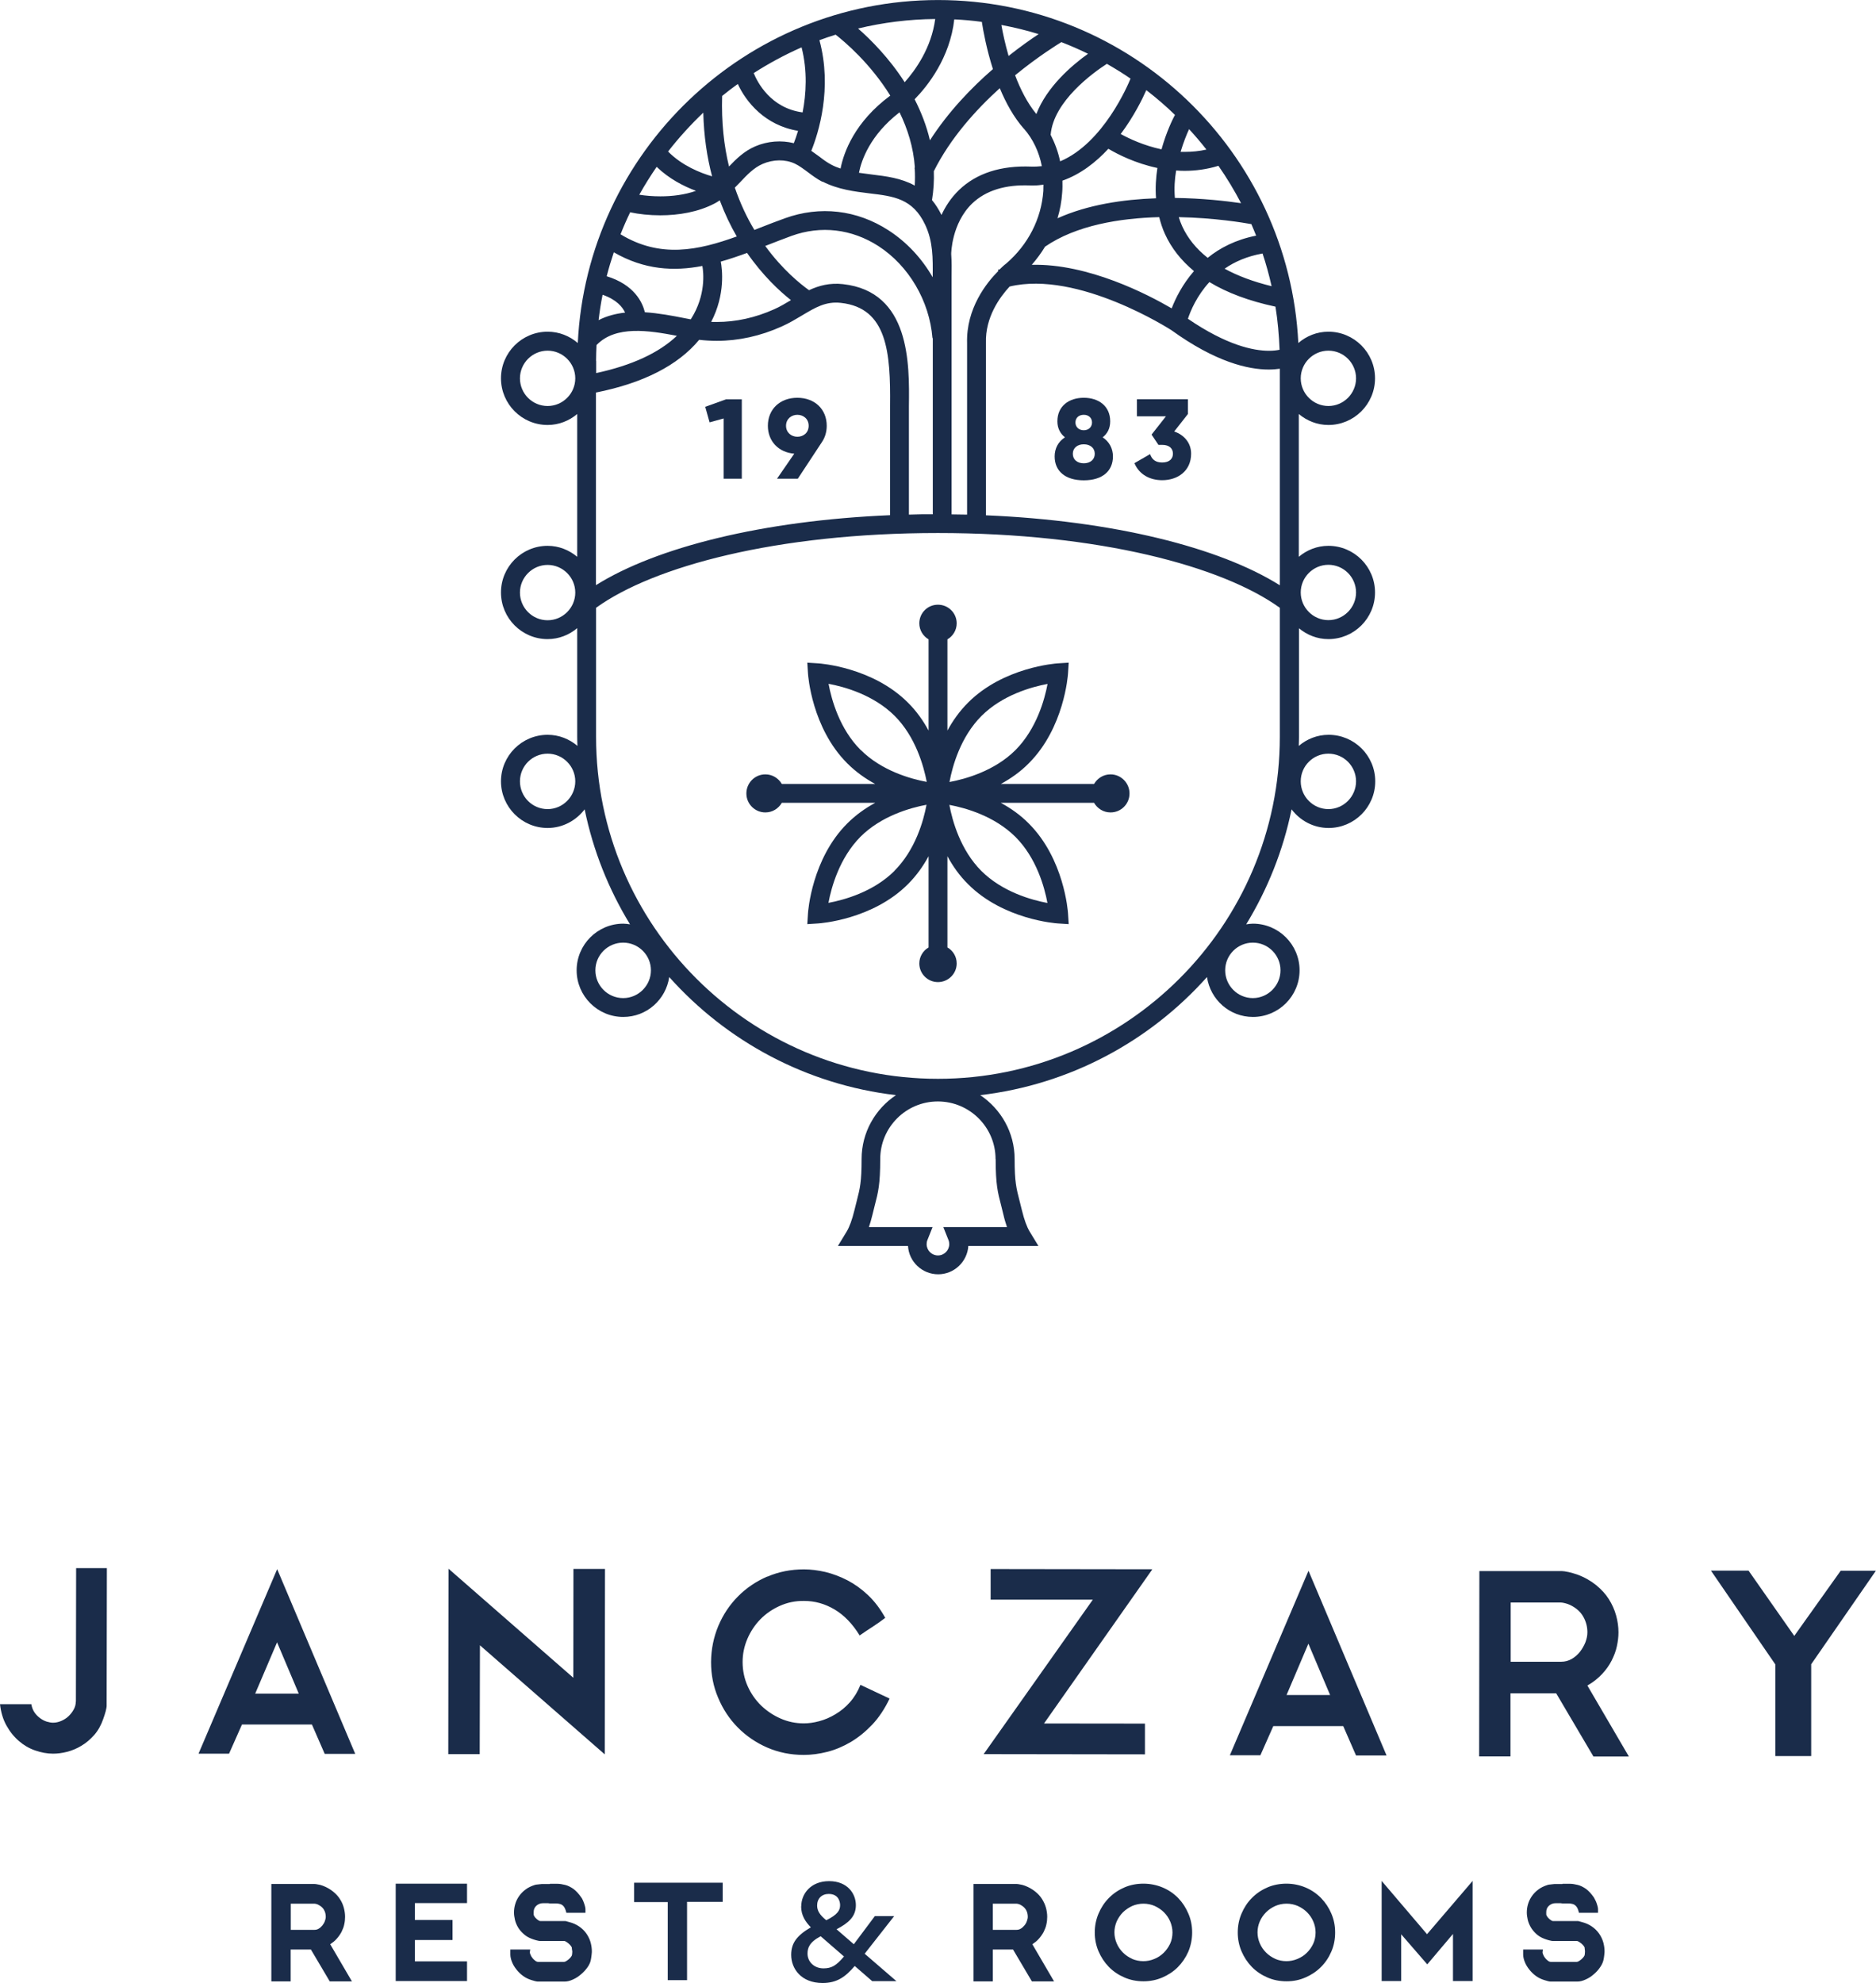
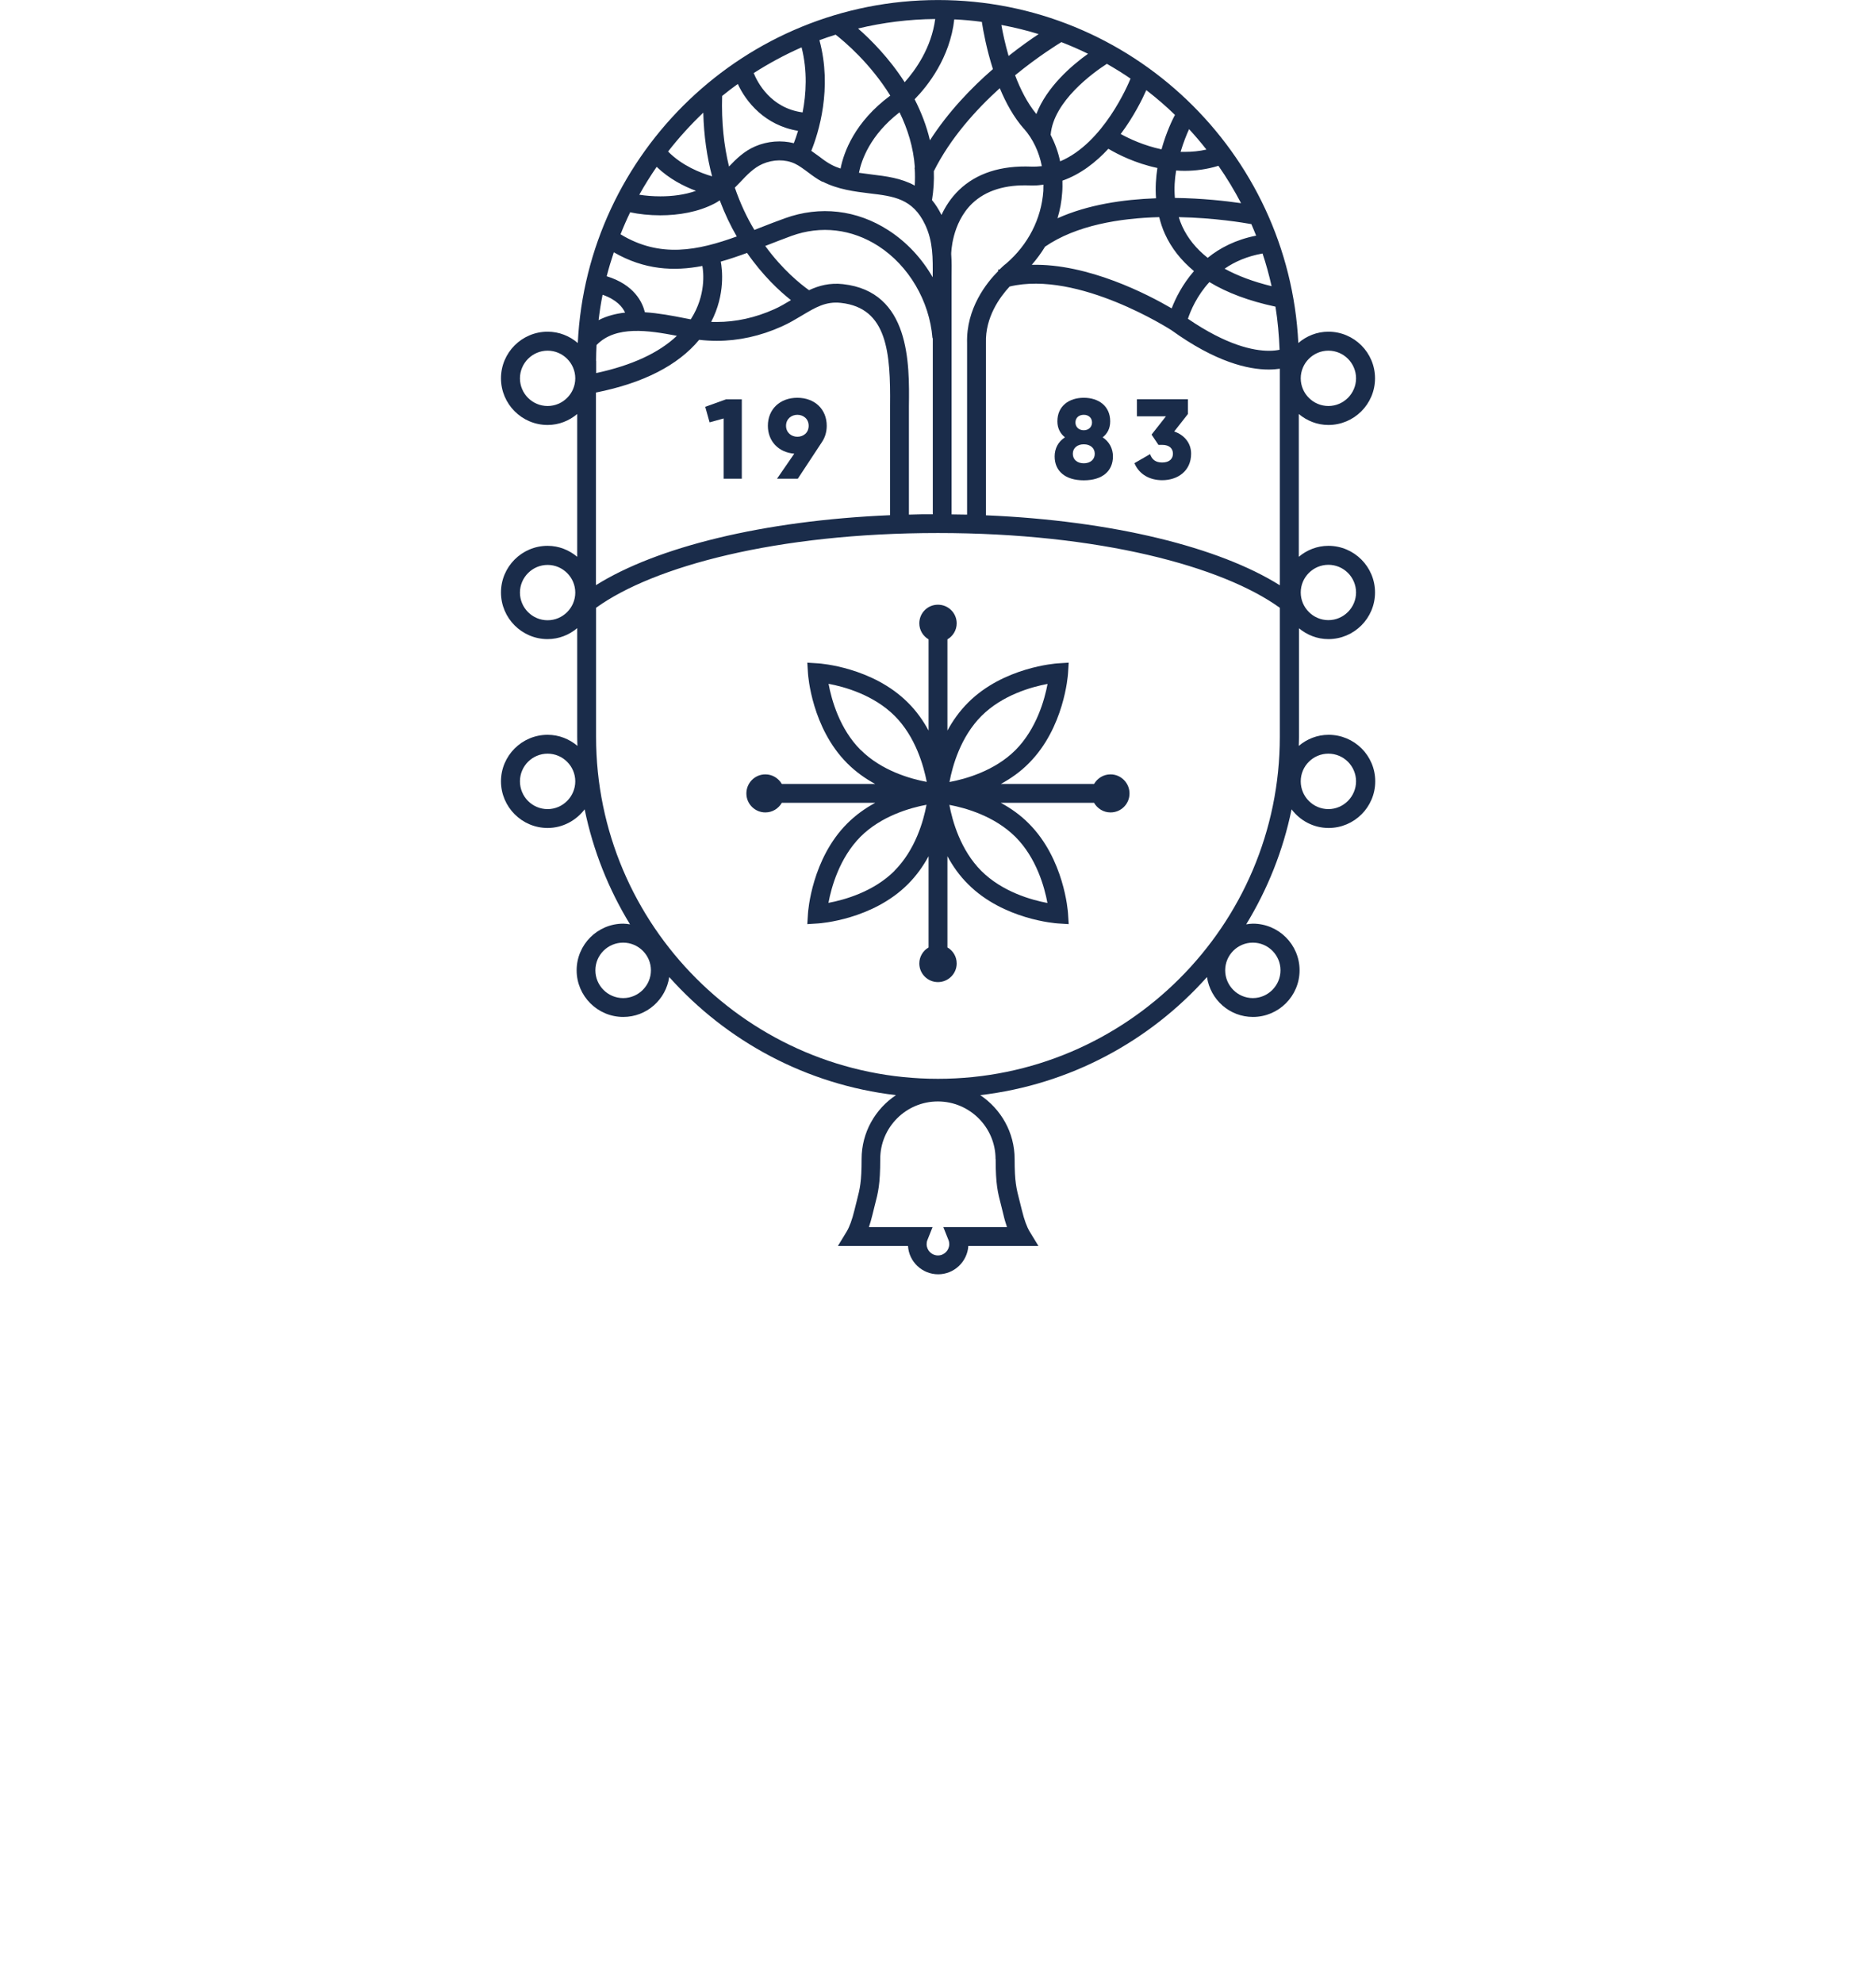
<svg xmlns="http://www.w3.org/2000/svg" id="a" width="57.9mm" height="61.19mm" viewBox="0 0 164.13 173.45">
  <path d="M113.63,54.94c.71.59,1.6.96,2.59.96,2.25,0,4.08-1.83,4.08-4.08s-1.83-4.08-4.08-4.08c-.99,0-1.89.37-2.59.96v-12.49c.71.59,1.6.96,2.59.96,2.25,0,4.08-1.83,4.08-4.08s-1.83-4.08-4.08-4.08c-1.01,0-1.92.38-2.63.99-.82-16.68-14.64-30-31.52-30s-30.71,13.32-31.52,30c-.71-.61-1.63-.99-2.64-.99-2.25,0-4.08,1.83-4.08,4.08s1.83,4.08,4.08,4.08c.99,0,1.89-.37,2.59-.96v12.49c-.71-.59-1.6-.96-2.59-.96-2.25,0-4.08,1.83-4.08,4.08s1.83,4.08,4.08,4.08c.99,0,1.89-.37,2.59-.96v9.51c0,.27.01.53.02.79-.71-.6-1.61-.97-2.61-.97-2.25,0-4.08,1.83-4.08,4.07s1.83,4.08,4.08,4.08c1.32,0,2.49-.65,3.24-1.63.74,3.61,2.1,7,3.97,10.06-.19-.03-.39-.06-.59-.06-2.25,0-4.08,1.83-4.08,4.08s1.83,4.08,4.08,4.08c2.05,0,3.73-1.52,4.02-3.49,5.01,5.61,11.99,9.41,19.84,10.33-1.81,1.2-3.01,3.26-3.01,5.59,0,2.01-.14,2.56-.42,3.65-.06.25-.13.52-.21.84-.2.82-.43,1.45-.68,1.86l-.76,1.25h6.13c.08,1.38,1.24,2.48,2.64,2.48s2.55-1.1,2.64-2.48h6.13l-.76-1.25c-.25-.41-.48-1.04-.68-1.86-.08-.32-.15-.59-.21-.84-.28-1.09-.43-1.64-.43-3.65,0-2.33-1.2-4.38-3.01-5.59,7.85-.92,14.83-4.72,19.84-10.33.29,1.97,1.97,3.49,4.02,3.49,2.25,0,4.08-1.83,4.08-4.08s-1.83-4.08-4.08-4.08c-.2,0-.4.03-.59.06,1.86-3.05,3.23-6.44,3.97-10.06.74.98,1.91,1.63,3.24,1.63,2.25,0,4.08-1.83,4.08-4.08s-1.83-4.07-4.08-4.07c-1,0-1.9.37-2.61.97,0-.26.02-.53.02-.79v-9.51ZM116.22,49.4c1.34,0,2.42,1.09,2.42,2.42s-1.09,2.42-2.42,2.42-2.42-1.09-2.42-2.42,1.09-2.42,2.42-2.42ZM116.22,30.67c1.34,0,2.42,1.09,2.42,2.42s-1.09,2.42-2.42,2.42-2.42-1.09-2.42-2.42,1.09-2.42,2.42-2.42ZM47.91,35.51c-1.34,0-2.42-1.09-2.42-2.42s1.09-2.42,2.42-2.42,2.42,1.09,2.42,2.42-1.09,2.42-2.42,2.42ZM47.91,54.25c-1.34,0-2.42-1.09-2.42-2.42s1.09-2.42,2.42-2.42,2.42,1.09,2.42,2.42-1.09,2.42-2.42,2.42ZM47.91,70.77c-1.34,0-2.42-1.09-2.42-2.43s1.09-2.42,2.42-2.42,2.42,1.09,2.42,2.42-1.09,2.43-2.42,2.43ZM111.95,30.59c-.23.05-.54.09-.93.09-1.37,0-3.71-.49-7.09-2.8.23-.7.78-2.01,1.88-3.21,1.55.94,3.48,1.66,5.78,2.15.2,1.24.31,2.5.36,3.78ZM87.35,23.69c-1.03,1.03-2.83,3.28-2.74,6.33v14.99c-.45-.01-.9-.01-1.36-.02v-20.75c.01-.67.02-1.34-.03-2.03,0-.05.03-2.67,1.83-4.41,1.19-1.14,2.91-1.68,5.11-1.58.11,0,.21,0,.32,0,.28,0,.55-.04.81-.07,0,.18,0,.36-.01.55-.17,2.43-1.33,4.7-3.25,6.35-.04.02-.26.2-.57.51-.05.01-.1.02-.15.03l.03.08ZM91.42,21.58c2.75-1.89,6.57-2.5,10-2.59.12.49.28.99.5,1.47.56,1.24,1.42,2.32,2.54,3.25-1.02,1.17-1.62,2.4-1.95,3.26-2.07-1.21-7.3-3.93-12.24-3.81.43-.5.82-1.02,1.15-1.57ZM92.95,15.8c1.59-.56,2.93-1.61,4.02-2.79.81.48,2.35,1.27,4.29,1.68-.13.83-.19,1.73-.12,2.65-2.85.1-5.95.55-8.62,1.75.22-.73.36-1.48.41-2.25.03-.34.03-.69.02-1.03ZM111.25,25.03c-1.59-.39-2.96-.9-4.11-1.53.88-.61,1.97-1.09,3.32-1.33.31.93.57,1.88.79,2.85ZM109.89,20.61c-1.77.35-3.16,1.07-4.23,1.94-1-.79-1.74-1.7-2.23-2.76-.12-.27-.22-.53-.3-.8,3.14.06,5.68.49,6.35.61.15.34.28.67.42,1.01ZM104.03,11.29c.53.58,1.04,1.17,1.52,1.79-.63.14-1.25.2-1.85.2-.14,0-.28,0-.41,0,.25-.84.53-1.53.74-1.98ZM103.64,14.94c.95,0,1.95-.13,2.96-.44.73,1.05,1.39,2.14,1.98,3.27-1.3-.19-3.39-.43-5.79-.46-.07-.83-.02-1.64.11-2.4.24.02.49.03.73.03ZM102.8,10.04c-.21.39-.76,1.51-1.18,3.02-1.55-.33-2.82-.93-3.57-1.34,1.16-1.55,1.91-3.09,2.24-3.84.88.68,1.72,1.4,2.51,2.17ZM98.91,6.87c-.21.52-2.37,5.65-6.16,7.24-.17-.82-.46-1.6-.83-2.32.24-2.94,3.75-5.46,4.92-6.21.71.41,1.4.83,2.08,1.3ZM95.19,4.7c-1.4,1-3.61,2.89-4.52,5.27-.79-.96-1.4-2.17-1.86-3.39,2.07-1.69,3.76-2.72,4.05-2.9.79.31,1.58.65,2.33,1.02ZM90.87,2.98c-.68.45-1.59,1.09-2.63,1.91-.3-1.05-.51-2.02-.63-2.71,1.11.21,2.2.47,3.26.8ZM89.59,11.26c.78.89,1.32,2.03,1.56,3.27-.3.03-.6.05-.91.04-2.68-.11-4.81.58-6.34,2.05-.7.68-1.19,1.44-1.53,2.18-.25-.51-.53-.94-.83-1.3.14-.87.19-1.71.16-2.53,1.44-2.88,3.67-5.36,5.77-7.26.53,1.28,1.22,2.54,2.11,3.55ZM83.48,1.69c.82.04,1.62.11,2.42.22.13.84.42,2.41.97,4.13-1.88,1.63-3.91,3.74-5.51,6.23-.3-1.29-.78-2.49-1.34-3.59,1.13-1.15,3.09-3.61,3.47-6.99ZM80.03,14.74c.03.49.03.98,0,1.49-1.19-.66-2.52-.82-3.76-.97-.37-.05-.75-.1-1.12-.15.21-1.08.96-3.29,3.55-5.29.7,1.44,1.22,3.06,1.34,4.82-.01.03-.03.05-.04.08l.04.02ZM81.82,1.66c-.33,2.52-1.72,4.46-2.67,5.53-1.36-2.12-2.97-3.73-4.08-4.7,2.17-.52,4.43-.81,6.75-.83ZM71.67,3.52c.47-.18.96-.34,1.44-.49.8.62,3.04,2.52,4.78,5.33-3.11,2.3-4.07,4.95-4.35,6.38-.28-.09-.55-.2-.81-.34-.35-.18-.69-.43-1.04-.7-.23-.17-.47-.34-.71-.51.63-1.56,1.86-5.46.71-9.68ZM71.96,15.88c1.37.7,2.82.87,4.1,1.03,2.12.25,3.8.45,4.88,2.74.69,1.46.68,2.91.66,4.58v.02c-.95-1.65-2.26-3.07-3.87-4.11-2.77-1.79-5.99-2.16-9.06-1.05-.73.26-1.44.54-2.16.82-.17.07-.34.13-.51.2-.64-1.06-1.23-2.3-1.71-3.7.16-.16.31-.32.46-.47.61-.65,1.2-1.27,1.96-1.6.94-.41,1.99-.42,2.83-.03.38.18.74.45,1.13.74.4.3.8.6,1.28.85ZM73.76,24.85c-1.17-.13-2.12.13-2.98.53-.74-.53-2.31-1.78-3.83-3.87.06-.02.12-.05.18-.07.7-.27,1.41-.55,2.12-.81,2.57-.93,5.27-.61,7.6.89,2.66,1.72,4.47,4.8,4.73,8.05h.03v15.41c-.7,0-1.4,0-2.09.03v-9.48c.05-3.75.11-10.03-5.77-10.68ZM63.06,22.88c.77-.22,1.54-.48,2.3-.76,1.39,2,2.85,3.35,3.84,4.13-.47.28-.95.57-1.47.8-1.65.74-3.35,1.11-5.02,1.11-.16,0-.33,0-.49-.01,1.26-2.41.96-4.65.84-5.27ZM70.13,4.14c.53,2.08.4,4.09.09,5.69-2.81-.38-3.95-2.64-4.28-3.44,1.33-.85,2.73-1.61,4.19-2.25ZM63.18,8.39c.44-.36.9-.71,1.37-1.05.71,1.56,2.38,3.63,5.27,4.1-.13.44-.26.8-.37,1.08-1.08-.27-2.29-.19-3.38.28-.97.42-1.65,1.09-2.29,1.76-.44-1.81-.67-3.86-.6-6.18ZM61.53,9.85c.05,2.06.33,3.91.77,5.57-1.01-.29-2.63-.93-3.85-2.17.94-1.21,1.97-2.34,3.08-3.4ZM57.45,14.59c1.09,1.05,2.37,1.7,3.44,2.1-.99.35-2.08.48-3.11.48-.65,0-1.28-.05-1.85-.14.47-.84.98-1.65,1.52-2.44ZM55.15,18.53v.04c.76.16,1.66.26,2.62.26,1.59,0,3.32-.28,4.78-1.05.15-.08.29-.17.42-.26.44,1.17.94,2.22,1.49,3.16-3.4,1.23-6.7,1.92-10.17-.19.26-.66.55-1.32.86-1.96ZM53.71,22.07c2.67,1.54,5.25,1.67,7.74,1.19.1.54.33,2.55-.99,4.63,0,.01-.02.02-.03.04-.17-.03-.34-.06-.52-.1-1.06-.21-2.27-.44-3.49-.52-.21-.86-.91-2.4-3.34-3.15.18-.71.39-1.4.62-2.09ZM52.72,25.78c1.22.42,1.75,1.08,1.97,1.56-.81.09-1.6.29-2.32.66.09-.75.2-1.49.35-2.22ZM52.15,31.56c0-.46.02-.92.04-1.38,1.67-1.74,4.57-1.28,7.03-.81-1.58,1.5-3.95,2.59-7.06,3.26v-1.07ZM52.15,34.33c4.15-.83,7.17-2.38,9.02-4.61.51.06,1.03.09,1.55.09,1.89,0,3.82-.42,5.68-1.26.65-.29,1.21-.63,1.75-.95,1.17-.7,2.09-1.26,3.42-1.11,4.06.44,4.35,4.34,4.3,9.01v9.56c-11.1.47-20.42,2.79-25.73,6.12v-16.86ZM54.52,87.3c-1.34,0-2.43-1.09-2.43-2.43s1.09-2.42,2.43-2.42,2.43,1.09,2.43,2.42-1.09,2.43-2.43,2.43ZM87.11,101.38c0,2.22.18,2.91.48,4.06.06.24.13.51.2.81.09.4.2.75.31,1.08h-5.57l.45,1.13c.05.12.07.24.07.36,0,.54-.44.99-.99.99s-.99-.44-.99-.99c0-.12.02-.24.07-.36l.45-1.13h-5.57c.11-.32.21-.68.31-1.08.07-.31.14-.57.2-.81.3-1.15.48-1.84.48-4.06,0-2.78,2.26-5.04,5.04-5.04s5.05,2.26,5.05,5.04ZM109.61,82.45c1.34,0,2.42,1.09,2.42,2.42s-1.09,2.43-2.42,2.43-2.42-1.09-2.42-2.43,1.09-2.42,2.42-2.42ZM111.97,64.45c0,16.49-13.42,29.91-29.91,29.91s-29.91-13.42-29.91-29.91v-11.29c5.01-3.62,15.8-6.54,29.91-6.54s24.9,2.92,29.91,6.54v11.29ZM111.97,51.19c-5.3-3.33-14.62-5.65-25.71-6.12v-15.08c-.07-2.24,1.21-4,2.07-4.93,6.01-1.44,14.11,3.79,14.16,3.82,3.88,2.8,6.72,3.44,8.51,3.44.37,0,.69-.03.97-.07v18.93ZM116.22,65.92c1.34,0,2.42,1.09,2.42,2.42s-1.09,2.43-2.42,2.43-2.42-1.09-2.42-2.43,1.09-2.42,2.42-2.42Z" fill="#1A2C4A" />
  <path d="M80.43,54.52c0,.6.33,1.12.81,1.4v7.98c-.46-.85-1.05-1.7-1.81-2.45-3.09-3.09-7.67-3.42-7.86-3.43l-.94-.06.06.94c.01.19.34,4.77,3.43,7.86.76.76,1.6,1.35,2.45,1.81h-8.17c-.29-.5-.82-.84-1.44-.84-.92,0-1.66.75-1.66,1.67s.75,1.66,1.66,1.66c.62,0,1.15-.34,1.44-.84h8.17c-.85.46-1.69,1.05-2.45,1.81-3.09,3.09-3.42,7.67-3.43,7.86l-.06.94.94-.06c.2-.01,4.77-.34,7.86-3.43.76-.76,1.35-1.6,1.81-2.45v7.98c-.48.28-.81.8-.81,1.4,0,.9.73,1.63,1.63,1.63s1.64-.73,1.64-1.63c0-.6-.32-1.12-.81-1.4v-7.98c.46.85,1.05,1.7,1.81,2.45,3.09,3.09,7.67,3.42,7.86,3.43l.94.06-.06-.94c-.01-.19-.34-4.77-3.43-7.86-.75-.76-1.6-1.35-2.45-1.81h8.16c.29.5.82.84,1.44.84.92,0,1.66-.74,1.66-1.66s-.75-1.67-1.66-1.67c-.62,0-1.15.34-1.44.84h-8.16c.85-.46,1.7-1.05,2.45-1.81,3.09-3.09,3.42-7.67,3.43-7.86l.06-.94-.94.06c-.2.01-4.77.34-7.86,3.43-.76.76-1.35,1.6-1.81,2.45v-7.98c.48-.28.81-.8.81-1.4,0-.9-.73-1.63-1.64-1.63s-1.63.73-1.63,1.63ZM78.26,76.17c-1.83,1.83-4.38,2.54-5.78,2.8.26-1.39.97-3.93,2.8-5.78,1.83-1.83,4.38-2.54,5.78-2.8-.26,1.4-.97,3.94-2.81,5.78ZM75.29,65.59c-1.83-1.83-2.54-4.38-2.8-5.78,1.4.26,3.94.97,5.78,2.8,1.83,1.83,2.54,4.38,2.81,5.78-1.4-.26-3.95-.97-5.78-2.8ZM85.87,62.62c1.83-1.83,4.38-2.54,5.78-2.8-.26,1.39-.97,3.93-2.8,5.78-1.83,1.83-4.38,2.54-5.78,2.8.26-1.4.97-3.95,2.8-5.78ZM88.84,73.2c1.83,1.83,2.54,4.38,2.8,5.78-1.4-.26-3.94-.97-5.78-2.8-1.83-1.83-2.54-4.38-2.8-5.78,1.4.26,3.94.97,5.78,2.8Z" fill="#1A2C4A" />
  <polygon points="61.7 35.58 62.08 36.94 63.31 36.6 63.31 41.87 64.9 41.87 64.9 34.93 63.51 34.93 61.7 35.58" fill="#1A2C4A" />
  <path d="M69.76,34.79c-1.53,0-2.58,1.01-2.58,2.45,0,1.35.93,2.33,2.31,2.44l-1.51,2.19h1.82l2.12-3.22c.26-.39.41-.87.41-1.41,0-1.44-1.04-2.45-2.58-2.45ZM69.76,38.2c-.52,0-.99-.36-.99-.96s.47-.96.99-.96.99.35.99.96-.46.96-.99.96Z" fill="#1A2C4A" />
  <path d="M102.73,37.74l1.2-1.53v-1.29h-4.46v1.49h2.54l-1.26,1.6.6.9h.33c.65,0,.94.34.94.77s-.29.77-.94.77c-.61,0-.9-.28-1.06-.73l-1.37.79c.43,1.02,1.38,1.49,2.43,1.49,1.34,0,2.53-.79,2.53-2.32,0-.96-.63-1.65-1.48-1.94Z" fill="#1A2C4A" />
  <path d="M96.47,38.25c.41-.32.66-.77.66-1.4,0-1.35-1.03-2.06-2.31-2.06s-2.31.71-2.31,2.06c0,.62.26,1.08.66,1.4-.59.38-.9.98-.9,1.67,0,1.27.91,2.09,2.55,2.09s2.55-.82,2.55-2.09c0-.69-.32-1.29-.9-1.67ZM94.82,36.28c.44,0,.72.29.72.67s-.28.68-.72.68-.73-.29-.73-.68.28-.67.73-.67ZM94.82,40.52c-.56,0-.96-.31-.96-.83s.41-.83.96-.83.96.31.96.83-.41.83-.96.83Z" fill="#1A2C4A" />
-   <path d="M25.44,166.51h2.06s.05,0,.14.02c.07.01.13.04.18.06.24.12.42.27.52.45.11.19.16.39.16.62,0,.12-.03.24-.08.38-.05.14-.13.27-.22.38-.1.12-.2.21-.32.28-.11.07-.24.1-.38.1h-2.06v-2.3ZM23.74,164.79v8.52h1.69v-2.79h1.77l1.65,2.79h1.94l-1.9-3.25c.21-.14.4-.29.54-.45.18-.19.33-.41.45-.63.11-.23.2-.45.24-.67.05-.22.07-.44.07-.65,0-.26-.04-.53-.11-.79-.07-.26-.18-.52-.34-.76-.15-.24-.35-.46-.6-.66-.25-.2-.54-.37-.88-.5-.04-.02-.1-.04-.18-.06-.07-.02-.14-.04-.22-.05-.07-.02-.14-.03-.21-.04-.06,0-.11-.01-.12-.01h-3.81ZM48.1,164.79c-.07,0-.17,0-.3,0h-.38c-.13.02-.25.02-.37.04-.11.01-.2.02-.25.04-.32.1-.6.23-.83.41-.23.17-.42.37-.57.59-.15.22-.26.45-.33.7-.07.24-.1.48-.1.71,0,.2.03.41.08.63.05.22.14.44.26.65.12.21.28.4.48.58.19.18.43.33.72.44.13.05.26.09.4.13.2.05.26.06.3.06h2.14s.06,0,.15.05c.08.05.16.1.24.17.08.07.15.14.21.22.06.09.08.14.08.14,0,.06,0,.13.02.21,0,.06.02.1.02.13,0,.04,0,.08-.01.15,0,.06-.01.11-.02.15,0,.05-.04.11-.09.18-.05.07-.12.14-.2.21-.08.07-.16.12-.24.17-.08.04-.13.05-.16.05h-2.27c-.08,0-.16-.03-.24-.09-.1-.07-.19-.16-.26-.25-.08-.1-.14-.21-.18-.32-.05-.12-.05-.19-.04-.23l.03-.19h-1.74v.43c0,.2.05.42.14.65.09.23.22.45.38.65.16.21.35.4.58.57.23.17.48.29.74.37.07.02.16.05.27.08.12.03.2.05.26.05h2.41c.21,0,.44-.06.7-.18.25-.11.48-.26.7-.45.22-.18.41-.39.58-.63.17-.24.27-.49.3-.74.02-.09.03-.21.05-.36.02-.15.02-.24.02-.29,0-.22-.03-.45-.09-.7-.06-.24-.16-.48-.3-.71-.14-.23-.32-.44-.54-.62-.22-.18-.49-.34-.81-.45-.05-.02-.1-.03-.17-.05l-.32-.09c-.05-.02-.1-.02-.13-.02h-2.15s-.06,0-.14-.05c-.08-.05-.15-.1-.22-.17-.07-.06-.12-.13-.17-.21-.04-.06-.05-.11-.05-.16v-.19c0-.19.05-.34.16-.48.11-.13.26-.23.46-.28.06-.01.13-.02.2-.02.08,0,.16,0,.24,0h.21c.07.01.11.02.14.02.17,0,.34,0,.5,0,.14,0,.27.01.4.05.11.03.21.09.3.19.09.1.16.25.22.46l.03.12h1.67v-.3c0-.07-.01-.16-.04-.27-.02-.09-.06-.19-.09-.29-.04-.1-.07-.19-.11-.27-.04-.09-.08-.16-.12-.21-.22-.32-.45-.57-.69-.75-.25-.17-.48-.29-.73-.35-.24-.06-.48-.1-.7-.1h-.63ZM86.86,166.51h2.06s.05,0,.14.02c.07.01.13.04.18.06.24.12.41.27.52.45.11.19.16.39.16.62,0,.12-.03.24-.08.38-.05.14-.12.27-.22.38-.1.12-.2.21-.32.28-.11.07-.24.1-.38.1h-2.06v-2.3ZM85.17,164.79v8.52h1.69v-2.79h1.77l1.65,2.79h1.94l-1.9-3.25c.21-.14.4-.29.54-.45.18-.19.33-.41.45-.63.11-.23.2-.45.24-.67.05-.22.07-.44.07-.65,0-.26-.04-.53-.11-.79-.07-.26-.19-.52-.34-.76-.15-.24-.35-.46-.6-.66-.25-.2-.54-.37-.88-.5-.04-.02-.1-.04-.18-.06-.07-.02-.14-.04-.22-.05-.08-.02-.14-.03-.21-.04-.06,0-.1-.01-.12-.01h-3.81ZM136.7,164.79c-.07,0-.17,0-.3,0h-.38c-.13.02-.25.02-.36.04-.12.01-.19.02-.25.04-.32.1-.6.23-.83.41-.23.17-.42.37-.57.59-.15.22-.26.45-.33.7-.07.24-.1.48-.1.71,0,.2.03.41.08.63.05.22.14.44.26.65.12.21.28.4.47.58.19.18.43.33.72.44.13.05.26.09.4.13.2.05.27.06.3.06h2.14s.06,0,.15.05c.08.05.16.1.25.17.08.07.15.14.21.22.06.09.08.14.08.14,0,.06,0,.13.02.21,0,.06.01.1.01.13,0,.04,0,.08-.01.15,0,.06-.01.11-.02.15,0,.05-.04.11-.09.18-.05.07-.12.14-.2.21-.08.07-.16.12-.24.17-.08.04-.13.05-.16.05h-2.27c-.08,0-.16-.03-.24-.09-.1-.07-.19-.16-.26-.25-.08-.1-.14-.21-.18-.32-.05-.12-.05-.19-.04-.23l.03-.19h-1.73v.43c0,.2.05.42.14.65.09.23.22.45.38.65.16.21.35.4.58.57.23.17.48.29.74.37.08.02.16.05.27.08.12.03.2.05.25.05h2.41c.21,0,.44-.06.7-.18.25-.11.49-.26.7-.45.22-.18.41-.39.57-.63.17-.24.27-.49.31-.74.02-.09.03-.21.05-.36.02-.15.02-.24.02-.29,0-.22-.03-.45-.09-.7-.06-.24-.16-.48-.3-.71-.14-.23-.32-.44-.54-.62-.22-.18-.49-.34-.81-.45-.05-.02-.1-.03-.17-.05l-.32-.09c-.05-.02-.1-.02-.13-.02h-2.15s-.06,0-.14-.05c-.08-.05-.15-.1-.22-.17-.07-.06-.12-.13-.17-.21-.04-.06-.06-.11-.06-.16v-.19c0-.19.05-.34.16-.48.11-.13.26-.23.46-.28.06-.01.13-.02.2-.02.08,0,.16,0,.24,0h.21c.07.01.11.02.14.02.17,0,.34,0,.5,0,.14,0,.27.01.4.05.11.03.21.09.3.19.09.1.17.25.22.46l.03.12h1.67v-.3c0-.07-.01-.16-.04-.27-.02-.09-.06-.19-.09-.29-.04-.1-.07-.19-.12-.27-.04-.09-.08-.16-.11-.21-.22-.32-.45-.57-.69-.75-.25-.17-.48-.29-.73-.35-.24-.06-.48-.1-.7-.1h-.63ZM99.06,171.34c-.31-.14-.58-.32-.81-.55-.23-.23-.42-.5-.55-.81-.13-.3-.2-.63-.2-.96s.07-.65.2-.96c.14-.3.32-.57.55-.8.24-.23.51-.41.81-.55.31-.13.63-.2.98-.2s.68.07.98.2c.3.14.58.32.81.55.23.23.42.5.55.81.13.31.2.63.2.96,0,.35-.07.69-.21.99-.15.31-.34.58-.57.8-.24.23-.51.41-.82.53-.3.13-.63.19-.96.19s-.67-.07-.98-.2M98.36,165.1c-.52.22-.97.53-1.35.92-.38.38-.68.84-.9,1.36-.22.52-.33,1.07-.33,1.65s.11,1.13.33,1.65c.22.51.52.97.9,1.36.38.39.84.7,1.35.92.52.23,1.08.34,1.68.34s1.13-.11,1.65-.33c.51-.22.97-.52,1.35-.9.38-.38.69-.83.92-1.35.22-.52.34-1.09.34-1.69s-.11-1.14-.33-1.65c-.22-.52-.52-.98-.89-1.36-.38-.39-.83-.7-1.35-.92-.52-.22-1.1-.34-1.69-.34s-1.17.11-1.69.34M111.58,171.34c-.31-.14-.58-.32-.81-.55-.23-.23-.42-.5-.55-.81-.13-.3-.2-.62-.2-.96s.07-.66.2-.96c.13-.3.32-.57.55-.8.23-.23.5-.41.81-.55.3-.13.63-.2.98-.2s.68.07.98.2c.31.14.58.32.81.55.23.23.42.5.55.81.13.3.2.62.2.96,0,.35-.07.69-.21.99-.14.3-.33.57-.57.8-.23.23-.51.4-.82.53-.31.13-.64.19-.96.19-.34,0-.67-.07-.97-.2M110.87,165.1c-.52.22-.97.53-1.35.92-.38.38-.68.84-.9,1.36-.22.51-.33,1.07-.33,1.65s.11,1.13.33,1.65c.22.51.52.97.9,1.36.38.39.84.7,1.35.92.52.23,1.08.34,1.69.34s1.13-.11,1.64-.33c.51-.22.97-.52,1.35-.9.39-.38.7-.84.92-1.35.23-.52.34-1.08.34-1.69s-.11-1.13-.33-1.65c-.22-.52-.52-.97-.9-1.36-.37-.38-.83-.7-1.35-.92-.52-.22-1.1-.34-1.68-.34s-1.17.11-1.69.34M34.62,164.76v8.52h6.24v-1.72h-4.56v-1.87h3.29v-1.75h-3.29v-1.48h4.56v-1.7h-6.24ZM55.48,164.68v1.69h2.94v6.83h1.69v-6.85h3.12v-1.67h-7.75ZM70.65,170.88c0-.48.14-.99,1.15-1.52l2.04,1.77c-.68.81-1.1,1.04-1.8,1.04-.79,0-1.39-.56-1.39-1.29M71.49,166.67c0-.61.41-1.01,1.01-1.01.95,0,1,.81,1,.98,0,.44-.2.82-1.21,1.32-.57-.46-.8-.83-.8-1.29M70.09,166.74c0,.81.39,1.37.85,1.84-1.25.73-1.72,1.4-1.72,2.41,0,1.19.86,2.46,2.75,2.46,1.27,0,2.01-.55,2.81-1.49l1.53,1.33h2.12l-2.78-2.4,2.58-3.29h-1.69l-1.84,2.46-1.51-1.31c1.05-.55,1.69-1.11,1.69-2.11s-.73-2.1-2.34-2.1-2.44,1.11-2.44,2.21M120.89,173.28h1.7v-4.09l2.28,2.63,2.25-2.66v4.12h1.72v-8.76l-3.99,4.66-3.97-4.66v8.76ZM132.17,145.35v-5.18s4.4,0,4.4,0c.08,0,.2.02.36.06.16.04.3.09.43.15.54.26.92.6,1.16,1.03.24.42.36.88.36,1.37,0,.28-.06.56-.17.86-.12.3-.28.58-.48.84-.21.26-.45.47-.73.63-.28.16-.58.24-.92.24h-4.39ZM129.44,153.63h2.71s0-5.52,0-5.52h4s3.26,5.53,3.26,5.53h3.1s-3.63-6.21-3.63-6.21c.51-.29.93-.63,1.28-1,.35-.37.63-.77.84-1.18.21-.42.37-.83.46-1.26.09-.42.14-.82.14-1.21,0-.49-.07-.99-.21-1.49-.14-.5-.35-.97-.63-1.41-.28-.45-.65-.85-1.11-1.23-.46-.37-1.01-.69-1.66-.93-.08-.03-.18-.06-.32-.1-.14-.04-.28-.07-.41-.11-.14-.03-.27-.05-.38-.07-.12-.01-.19-.02-.22-.02h-7.23s-.02,16.21-.02,16.21ZM112.56,148.26l1.91-4.49,1.9,4.49h-3.82ZM107.6,153.53h2.67s1.13-2.55,1.13-2.55h6.12s1.12,2.57,1.12,2.57h2.67s-6.83-16.16-6.83-16.16l-6.88,16.14ZM155.32,145.57v8.03s3.14,0,3.14,0v-8.03s5.66-8.18,5.66-8.18h-3.08s-4.06,5.7-4.06,5.7l-4-5.71h-3.29s5.63,8.2,5.63,8.2ZM22.33,148.13l1.91-4.48,1.9,4.49h-3.82ZM17.37,153.39h2.67s1.13-2.55,1.13-2.55h6.12s1.12,2.57,1.12,2.57h2.67s-6.83-16.16-6.83-16.16l-6.88,16.14ZM67.14,137.89c-.99.43-1.85,1.01-2.58,1.75-.73.74-1.3,1.59-1.72,2.59-.41.99-.62,2.03-.63,3.14,0,1.11.2,2.15.62,3.13.41.98.98,1.85,1.71,2.59.73.74,1.59,1.33,2.57,1.76.99.43,2.06.65,3.21.65.66,0,1.35-.09,2.06-.27.71-.18,1.41-.48,2.07-.87.67-.4,1.29-.91,1.88-1.53.58-.62,1.08-1.38,1.5-2.26l-2.55-1.2c-.23.58-.54,1.09-.92,1.52-.38.43-.81.78-1.27,1.05-.46.28-.93.48-1.42.61-.48.13-.93.19-1.35.19-.7,0-1.38-.14-2.02-.42-.64-.28-1.21-.66-1.71-1.14-.5-.49-.89-1.05-1.18-1.7-.29-.65-.44-1.36-.44-2.11,0-.7.14-1.38.42-2.03.28-.65.66-1.22,1.14-1.71.48-.49,1.05-.88,1.7-1.17.65-.29,1.35-.44,2.11-.43.95,0,1.84.25,2.68.75.84.5,1.57,1.26,2.19,2.27.41-.29.81-.55,1.18-.79.37-.24.72-.49,1.06-.75-.43-.78-.93-1.44-1.5-1.98-.57-.54-1.17-.97-1.8-1.3-.64-.33-1.28-.57-1.93-.73-.65-.15-1.28-.23-1.88-.23-1.15,0-2.22.21-3.21.64M86.66,139.92h8.95s-9.55,13.51-9.55,13.51l14.11.02v-2.69s-8.83-.01-8.83-.01l9.48-13.49-14.15-.02v2.69ZM39.21,153.43h2.76s.02-9.52.02-9.52l10.92,9.54.02-16.22h-2.76s-.01,9.52-.01,9.52l-10.92-9.54-.02,16.23ZM6.63,148.84c0,.24-.06.48-.19.7-.12.22-.28.42-.46.59-.18.17-.4.3-.63.4-.24.1-.47.15-.7.15-.17,0-.35-.03-.55-.09-.2-.06-.39-.16-.57-.29-.18-.13-.35-.29-.5-.5-.14-.2-.24-.45-.29-.74H0c.08.7.26,1.32.56,1.86.3.54.66.99,1.09,1.36.43.37.9.65,1.43.83.52.18,1.04.28,1.56.28.38,0,.79-.05,1.22-.16.43-.11.85-.28,1.26-.53.41-.24.78-.56,1.12-.94.34-.39.6-.85.79-1.4.09-.24.16-.48.22-.69.05-.21.08-.36.08-.43l.02-12.08h-2.69s-.02,11.69-.02,11.69Z" fill="#1A2C4A" />
</svg>